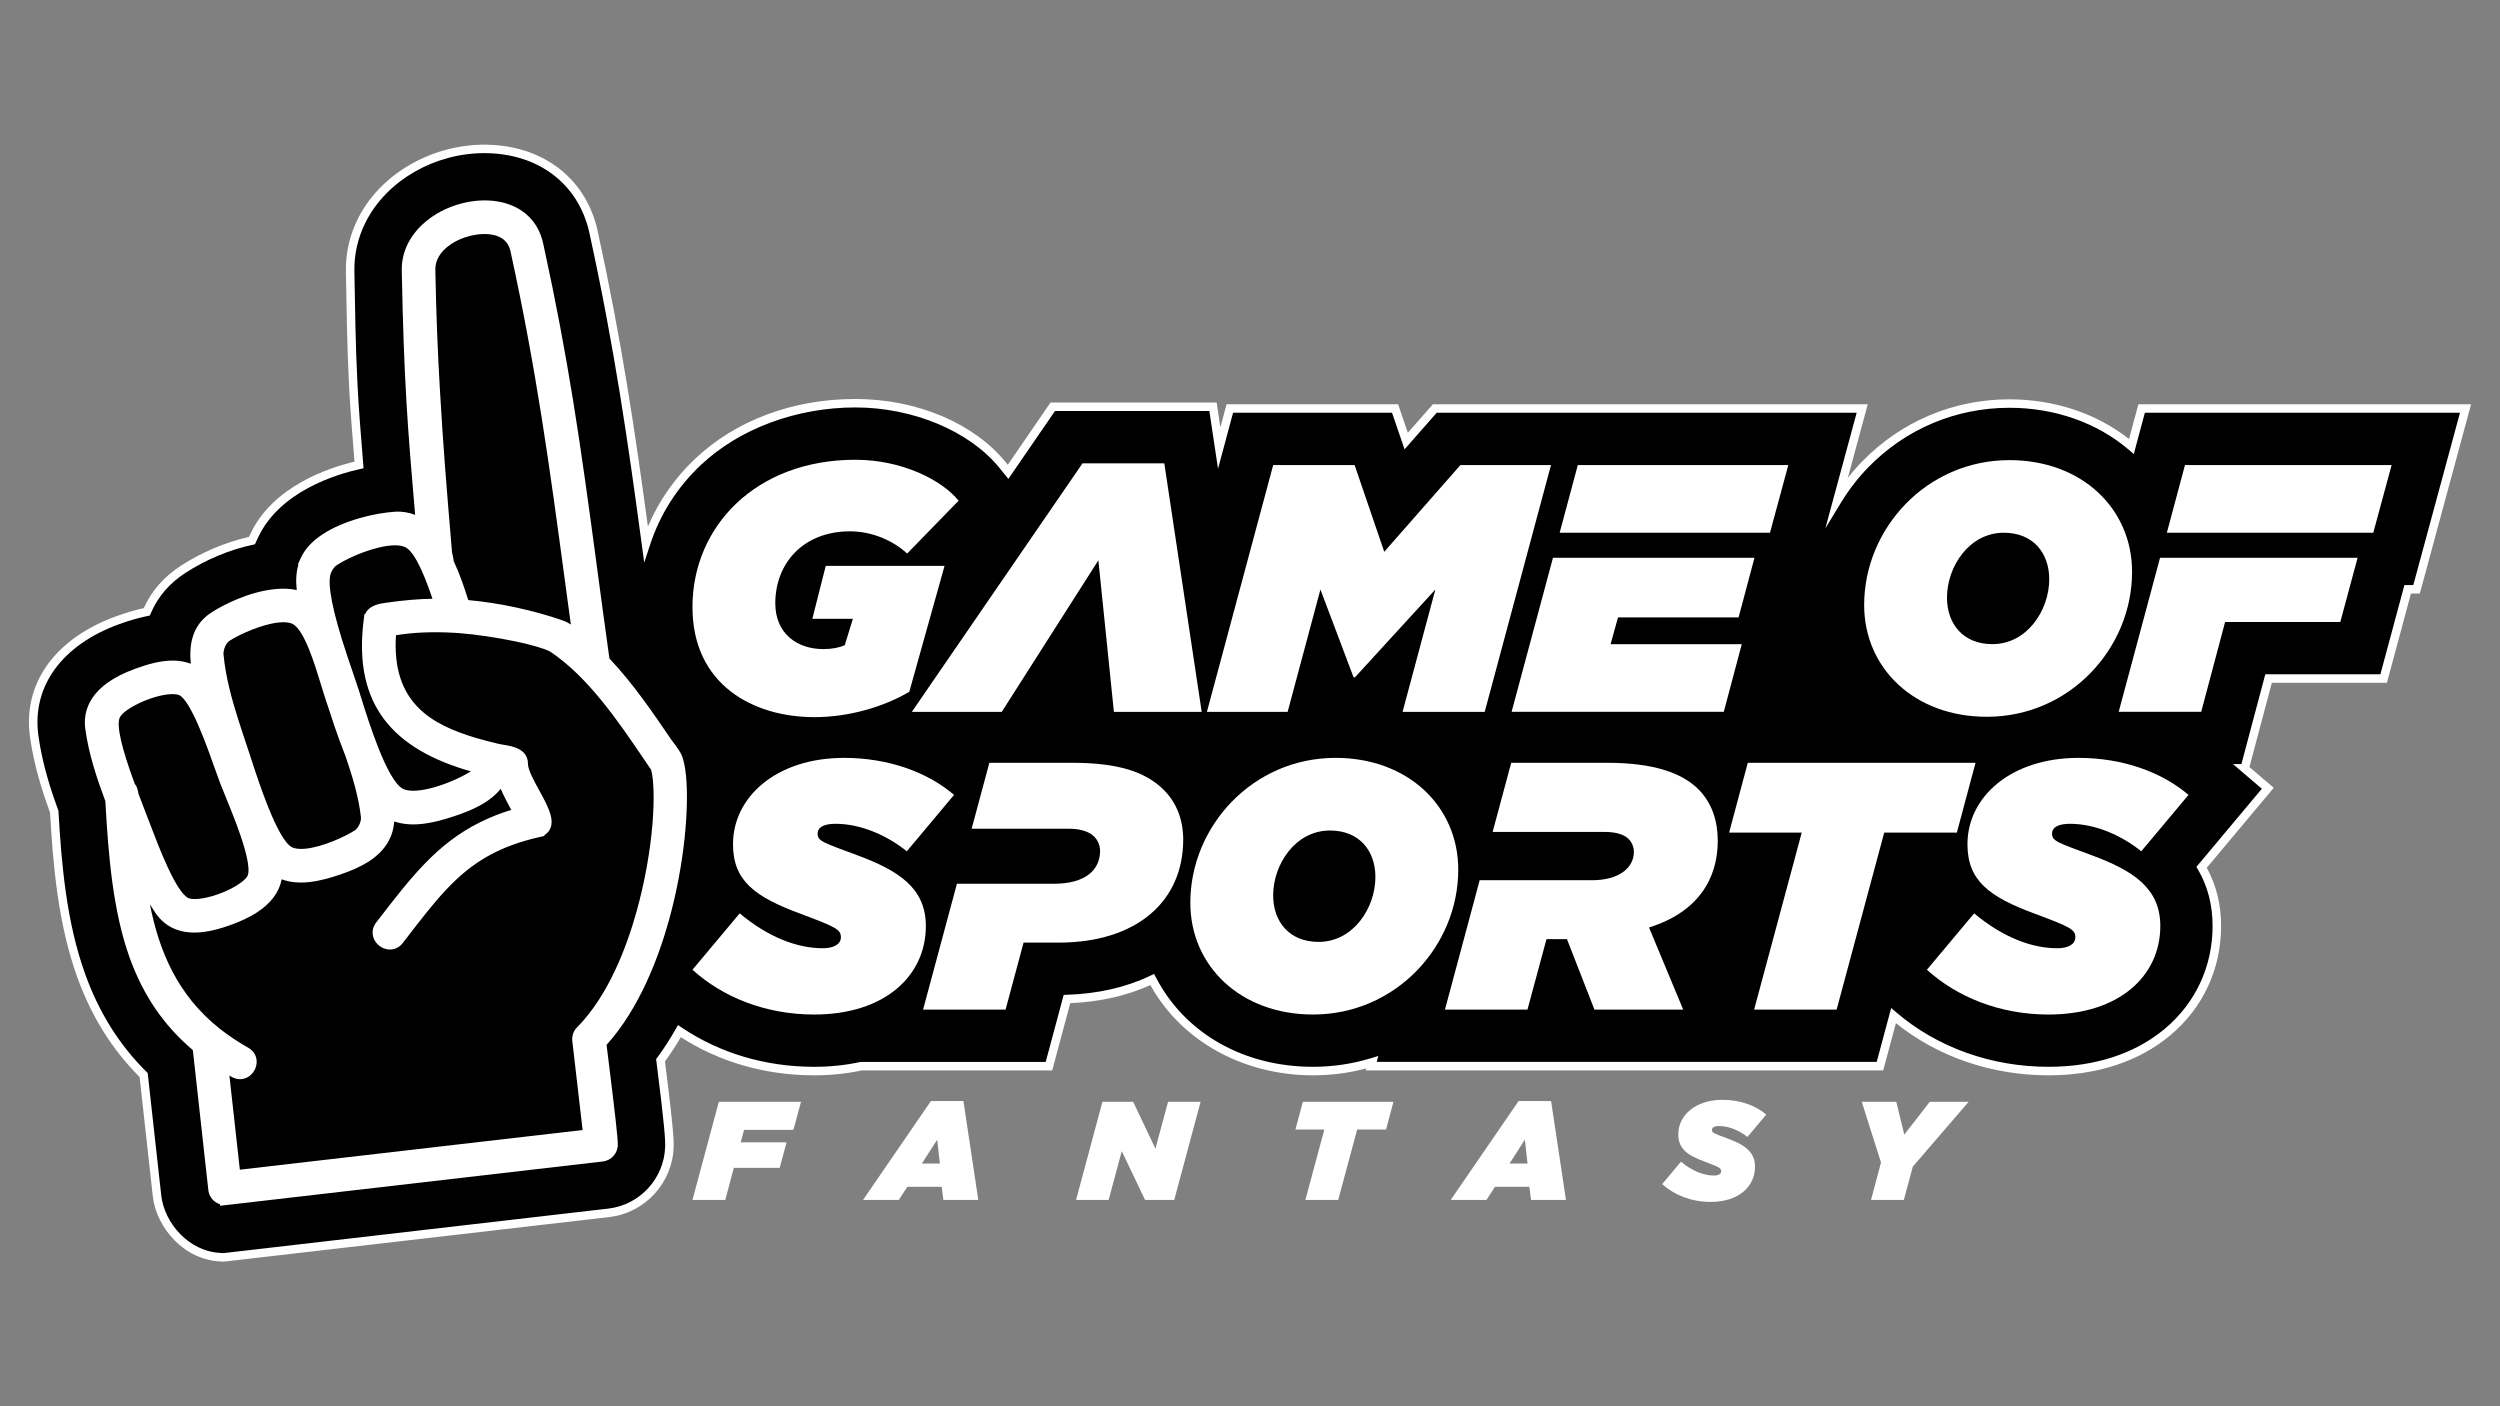
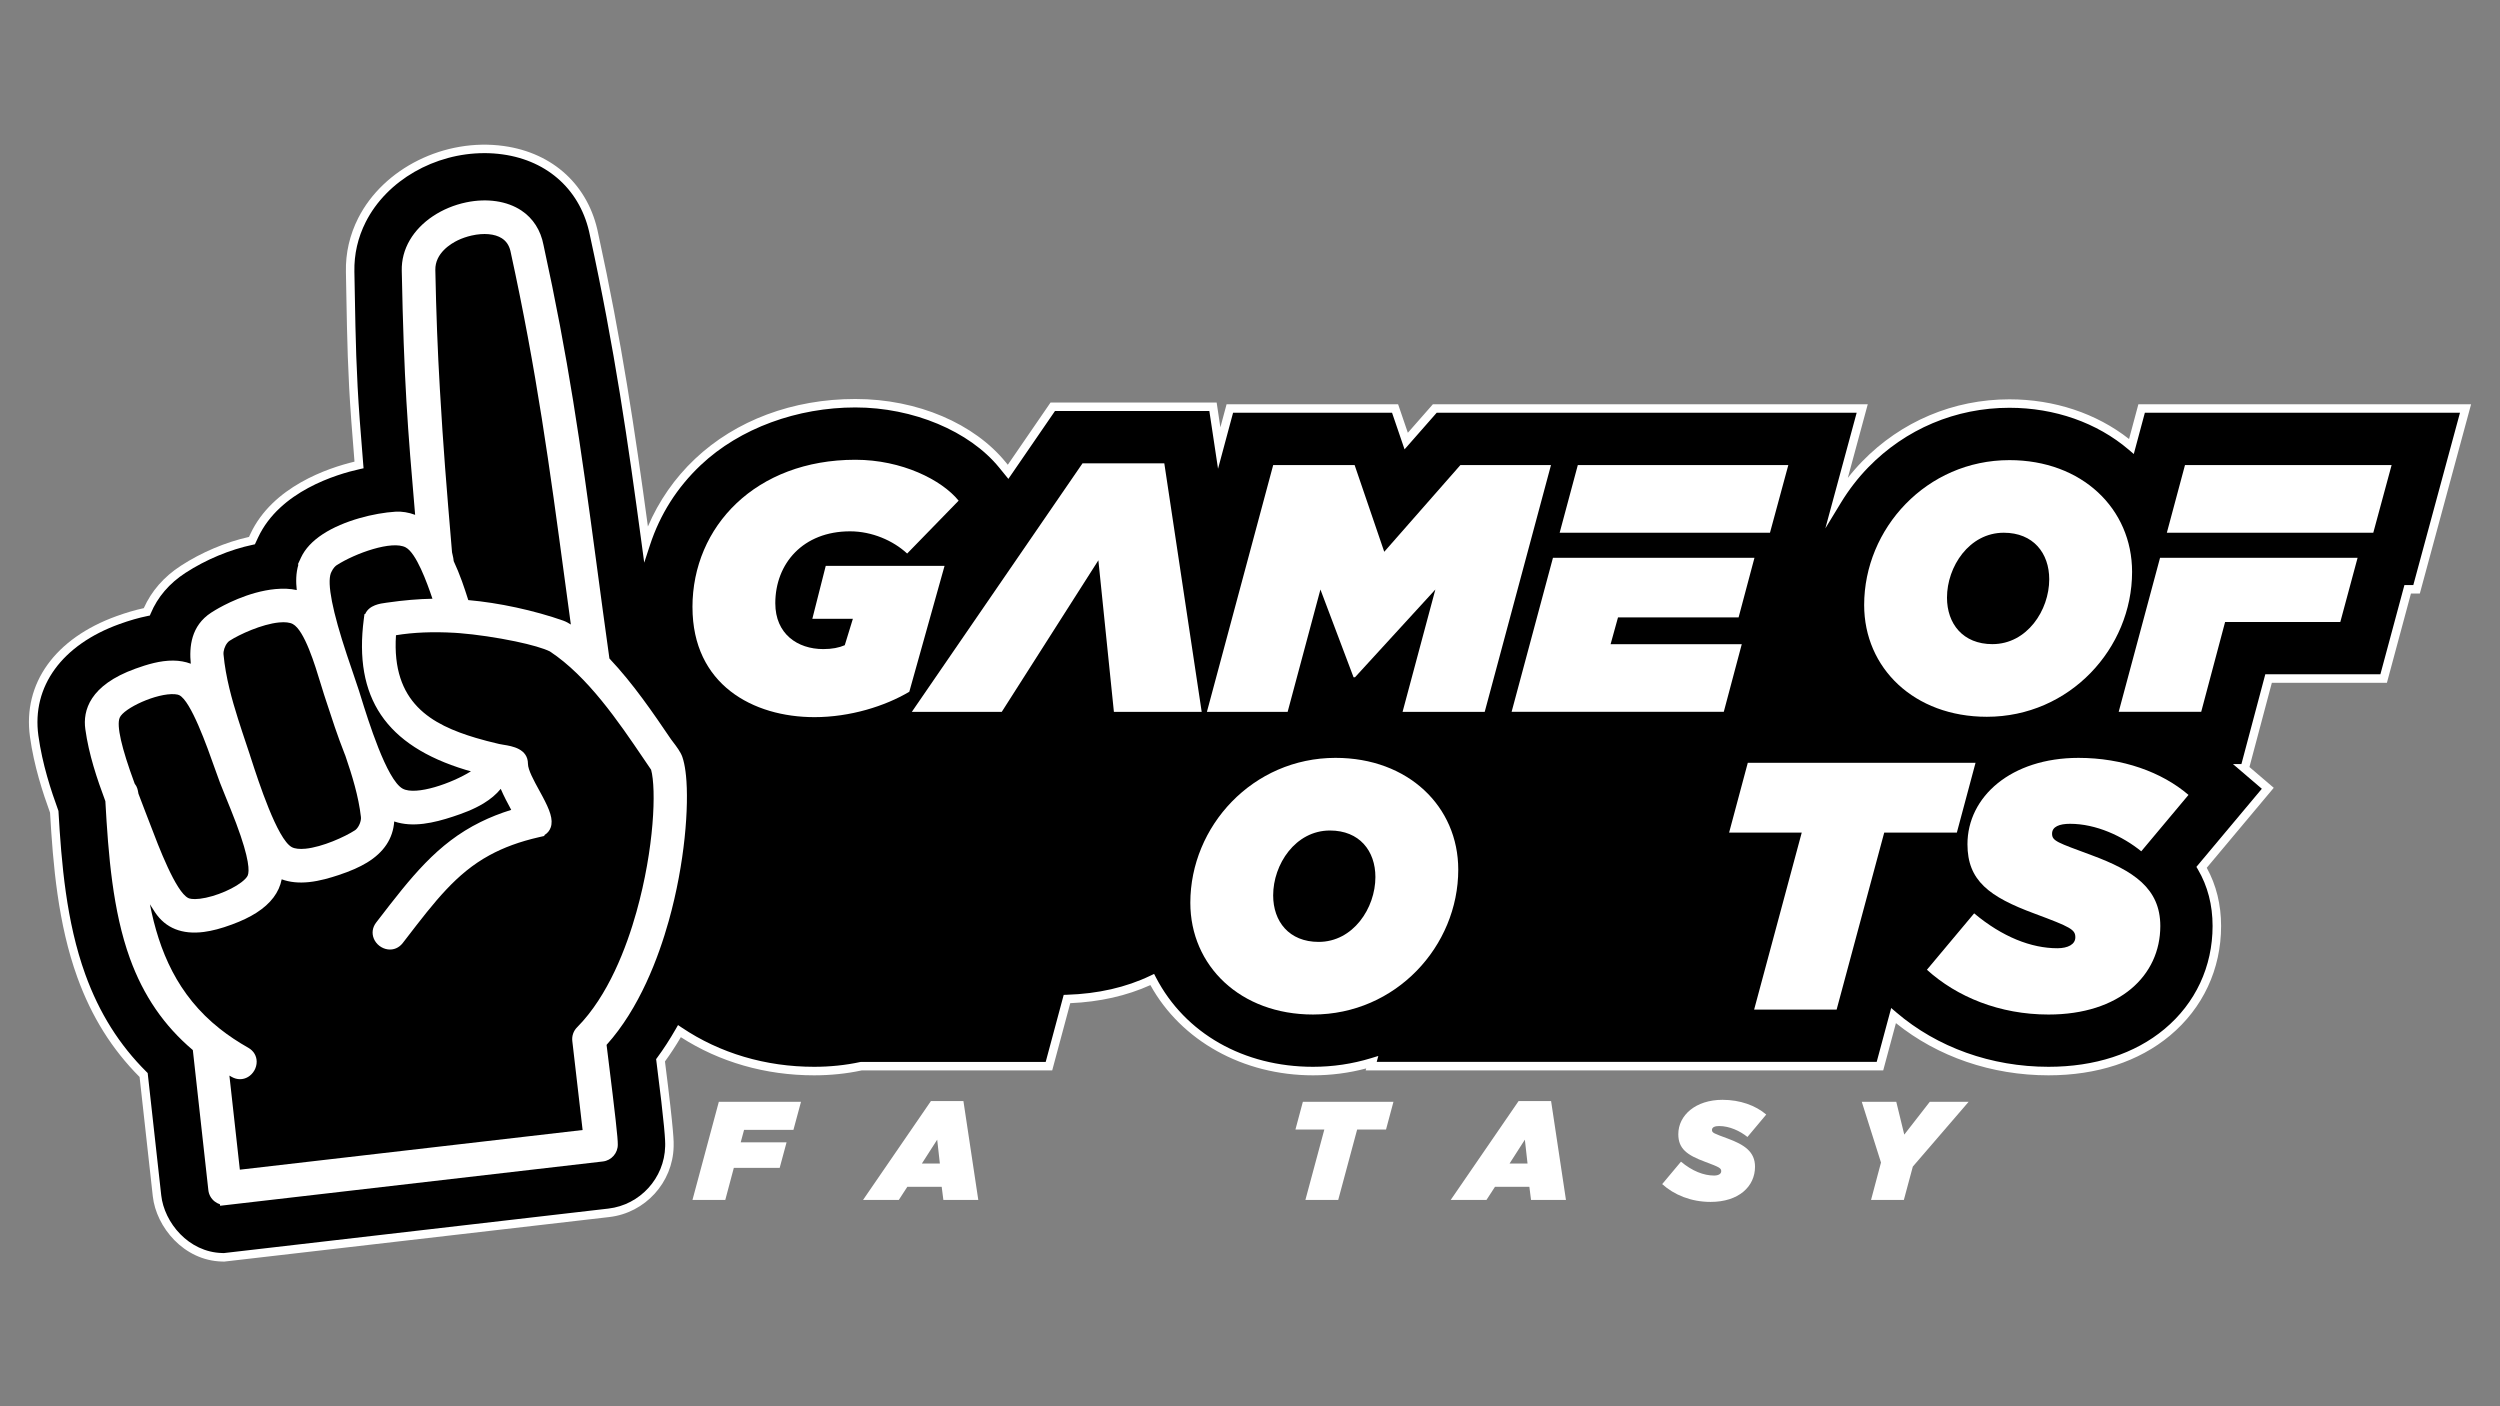
<svg xmlns="http://www.w3.org/2000/svg" id="Camada_1" data-name="Camada 1" viewBox="0 0 1920 1080">
  <rect x="0" y="0" width="1920" height="1080" fill="#808080" stroke="none" />
  <defs>
    <style>
      .cls-1, .cls-2 {
        stroke-width: 0px;
      }

      .cls-2 {
        fill: #fff;
      }
    </style>
  </defs>
  <g>
    <path class="cls-2" d="m552.06,846.18h63.11l-5.81,21.54h-37.91l-2.59,9.59h35.22l-5.28,19.6h-35.22l-6.57,24.66h-25.2l20.25-75.39Z" />
    <path class="cls-2" d="m714.92,845.64h24.99l11.42,75.93h-26.82l-1.29-10.12h-26.39l-6.57,10.12h-27.46l52.13-75.93Zm6.89,47.93l-2.05-18.31-11.74,18.31h13.79Z" />
-     <path class="cls-2" d="m846.67,846.18h23.59l17.12,35.97,9.69-35.97h24.99l-20.25,75.39h-22.4l-17.88-37.48-10.12,37.48h-24.99l20.25-75.39Z" />
    <path class="cls-2" d="m1017.07,867.5h-22.18l5.71-21.32h69.57l-5.71,21.32h-22.18l-14.54,54.07h-25.2l14.54-54.07Z" />
    <path class="cls-2" d="m1166.25,845.64h24.99l11.42,75.93h-26.82l-1.29-10.12h-26.39l-6.57,10.12h-27.46l52.13-75.93Zm6.89,47.93l-2.05-18.31-11.74,18.31h13.79Z" />
    <path class="cls-2" d="m1276.56,909.39l14.43-17.23c8.62,7.21,17.45,10.66,25.42,10.66,3.23,0,5.49-1.19,5.49-3.34,0-2.37-1.4-3.12-12.39-7.22-14-5.17-20.57-10.12-20.57-21.21,0-14.54,13.35-26.39,33.93-26.39,13.46,0,25.41,4.31,33.6,11.31l-14.43,17.23c-5.71-4.63-13.79-8.4-21.75-8.4-3.23,0-5.49.86-5.49,3.02,0,2.26,1.61,2.69,12.06,6.57,12.81,4.74,21,10.12,21,21.65,0,15.18-12.49,27.03-34.14,27.03-14.97,0-28-5.39-37.16-13.68Z" />
    <path class="cls-2" d="m1444.6,892.81l-14.76-46.63h26.5l6.14,25.2,19.6-25.2h29.83l-42.86,49.76-6.89,25.63h-25.2l7.65-28.76Z" />
  </g>
  <g>
    <path class="cls-1" d="m1836.76,313.74h-192.01l-7.82,29.14c-24.22-20.66-56.83-32.94-93.72-32.94-42.08,0-81.41,16.6-110.76,46.74-8.22,8.44-15.37,17.79-21.44,27.77l4.31-15.93,14.84-54.78h-182.38,0s-56.63,0-56.63,0h-89.25l-12.97,14.77-8.99,10.24-8.54-25.01h-126.91l-8.16,30.37-4.77-31.7h-123.07l-12.94,18.84-21.36,31.11-4.28-5.26c-23.45-28.81-67.81-47.43-113.02-47.43s-90.18,16.06-121.02,45.21c-18.57,17.55-32.04,39.01-39.8,62.73-11-81.72-21.26-152.27-39.85-237.52-7-35.44-33.07-59.63-69.79-64.74-43.99-6.12-89.61,16.43-108.46,53.64-6.3,12.45-9.36,25.8-9.08,39.67.13,6.39.24,12.43.34,18.24.6,33.06,1.07,59.17,3.8,96.21.85,11.54,1.78,23.08,2.68,33.96-31.79,7.03-66.3,23.97-80.46,54.33l-1.77,3.79c-17.98,3.79-36.68,11.55-52.87,22.07-12.99,8.44-22.32,19.38-27.88,32.64-6.93,1.41-14.25,3.51-22.1,6.33-45.73,16.48-69.81,49.8-64.42,89.14,2.97,21.61,9.34,41.37,15.43,58.12,2.4,41.75,6.18,85.68,20.81,126.06,10.86,29.98,26.55,54.95,47.83,76.06l10.28,92.79c2.46,22.18,22.29,46.53,50.03,47.2l1.51.04,295.46-34.18c25.99-3.01,45.92-24.9,46.51-51,.14-3.12.19-11.29-6.81-66.13,5.13-6.94,9.96-14.42,14.51-22.39,29.58,19.9,65.49,30.66,103.42,30.66,12.72,0,24.83-1.29,36.23-3.77h144.15l8.64-32.17,5.2-19.38c24.37-.77,46.49-5.87,65.48-14.97,22.06,42.42,67.92,70.29,123.48,70.29,15.67,0,30.95-2.31,45.49-6.76l-.8,2.99h304.74v-.03s52.71,0,52.71,0h33.29l8.65-32.15,1.78-6.63c32.08,27.47,74.13,42.58,119.03,42.58,36.29,0,67.8-10.28,91.13-29.74,24.59-20.5,38.13-49.5,38.13-81.66,0-18.19-4.6-33.01-11.71-45.09l23.24-27.74,27.6-32.96-17.91-15.31h.16l8.58-32.27,9.76-36.72h88.38l8.65-32.14,9.79-36.37h6.82l8.69-32.08,14.08-51.99,14.84-54.78h-56.76Z" />
    <path class="cls-2" d="m172.28,968.9l-1.74-.04c-29.5-.71-50.58-26.56-53.19-50.09l-10.15-91.65c-21.23-21.31-36.87-46.33-47.78-76.45-14.97-41.31-18.69-86.93-20.98-126.51-5.59-15.41-12.34-35.88-15.43-58.34-5.62-40.98,19.26-75.61,66.54-92.65,7.43-2.68,14.28-4.68,20.88-6.11,5.88-13.15,15.43-24.09,28.42-32.53,15.89-10.33,34.43-18.17,52.38-22.18l1.08-2.32c16.96-36.33,59.6-50.62,79.94-55.49-.96-11.58-1.76-21.81-2.45-31.18-2.73-37.1-3.2-63.23-3.8-96.31-.11-5.93-.21-11.95-.34-18.31-.29-14.42,2.89-28.28,9.43-41.21,19.45-38.4,66.48-61.7,111.82-55.4,38.13,5.31,65.25,30.48,72.53,67.33,18.01,82.57,28.18,151.42,38.15,224.91,8.29-19.49,20.6-37.23,36.07-51.85,31.44-29.73,75.22-46.1,123.25-46.1s91.5,19.09,115.54,48.63l1.54,1.89,32.81-47.78h127.59l2.86,19.04,4.76-17.72h131.74l7.48,21.89,19.22-21.89h333.99s-15.31,56.54-15.31,56.54c3.46-4.43,7.14-8.64,11.01-12.61,29.96-30.78,70.13-47.73,113.09-47.73,34.46,0,66.88,10.79,91.88,30.48l7.16-26.68h255.52l-39.37,145.37h-6.82l-18.45,68.51h-88.37l-17.21,64.7,18.67,15.97-51.46,61.43c7.31,13.23,11.02,28.26,11.02,44.73,0,33.14-13.96,63.03-39.3,84.16-23.93,19.95-56.16,30.49-93.22,30.49-43.66,0-85.07-14.2-117.21-40.09l-9.76,36.29-397.48.03.41-1.53c-13.24,3.52-26.96,5.3-40.85,5.3-53.69,0-101.24-26.47-124.9-69.3-18.23,8.24-38.9,12.91-61.54,13.89l-13.86,51.64h-146.3c-11.63,2.5-23.93,3.77-36.57,3.77-37.28,0-72.58-10.12-102.33-29.3-3.9,6.62-7.99,12.88-12.2,18.65,7.09,55.76,6.79,62.51,6.66,65.4-.63,27.62-21.86,50.9-49.39,54.09l-295.68,34.21ZM371.93,117.61c-37.99,0-74.8,20.81-91.03,52.85-6.06,11.97-8.99,24.8-8.73,38.14.13,6.37.23,12.39.34,18.18.6,33.12,1.07,59.17,3.79,96.09.74,10.11,1.62,21.21,2.68,33.93l.24,2.84-2.78.61c-18,3.98-61.67,17.07-78.22,52.52l-2.45,5.26-1.59.34c-17.68,3.73-36.07,11.41-51.77,21.61-12.39,8.05-21.36,18.54-26.65,31.16l-.67,1.59-1.69.34c-6.8,1.38-13.88,3.41-21.64,6.21-44.18,15.92-67.46,47.93-62.29,85.63,3.03,22.07,9.75,42.29,15.26,57.45l.16.45.03.48c2.26,39.23,5.9,84.49,20.62,125.14,10.72,29.58,26.11,54.07,47.06,74.86l.82.81,10.41,93.93c2.31,20.82,20.88,43.67,46.87,44.3l1.29.03,295.23-34.16c24.31-2.81,43.07-23.38,43.63-47.84.18-4.01-.33-15.1-6.78-65.65l-.17-1.3.78-1.05c4.96-6.72,9.77-14.15,14.3-22.07l1.74-3.04,2.91,1.96c29.27,19.69,64.41,30.1,101.6,30.1,12.3,0,24.26-1.24,35.53-3.69l.69-.07h141.65l13.82-51.48,2.42-.08c23.86-.75,45.45-5.68,64.17-14.66l2.84-1.36,1.45,2.8c22.32,42.92,67.4,68.54,120.59,68.54,15.21,0,30.19-2.22,44.53-6.61l5.62-1.72-1.23,4.56,384-.03,11.12-41.36,3.92,3.36c31.47,26.95,73,41.8,116.91,41.8,35.51,0,66.31-10.02,89.05-28.98,23.83-19.87,36.95-47.98,36.95-79.15,0-16.13-3.79-30.74-11.26-43.43l-1.17-1.98,50.25-59.99-22.16-18.95h6.48l18.35-68.99h88.39l18.45-68.51h6.83l35.84-132.34h-242.01l-8.51,31.71-3.92-3.35c-24.31-20.74-56.84-32.16-91.6-32.16-41.19,0-79.69,16.25-108.42,45.76-7.88,8.1-14.94,17.24-20.99,27.19l-11.94,19.64,24.05-88.79h-322.53s-24.7,28.13-24.7,28.13l-9.61-28.13h-122.08l-11.56,43.03-6.67-44.35h-118.55l-35.8,52.13-7.03-8.64c-22.85-28.08-66.22-46.23-110.49-46.23s-88.55,15.74-118.78,44.32c-18.11,17.13-31.22,37.77-38.94,61.37l-4.43,13.52-1.9-14.1c-10.53-78.23-20.79-150.08-39.8-237.26-6.73-34.07-31.8-57.3-67.05-62.2-4.68-.65-9.39-.97-14.08-.97Z" />
  </g>
  <path class="cls-2" d="m526.81,595.47l-.34-2.96c-.58-4.45-1.4-8.21-2.43-11.2-1.26-3.65-4.4-7.91-7.52-11.96-.54-.71-.98-1.26-1.21-1.61-13.59-20.02-28.96-42.66-47.28-62.02-3.49-24.94-6.69-48.8-9.78-71.89l-.24-1.82c-12.5-93.29-21.47-156.26-40.6-243.85-2.15-11.35-8.02-20.5-16.95-26.46-10.96-7.32-26.39-9.62-42.34-6.3-18.84,3.93-35.06,14.76-43.38,28.98-4.27,7.31-6.36,15.21-6.19,23.48,1.69,85.27,4.44,120.02,10.27,187.54-4.94-1.86-10.11-2.72-15.05-2.42-16.21.99-39.77,6.71-55.86,17.25-7.98,5.23-13.6,11.26-16.71,17.92l-2.44,5.28.41.16c-1.98,6.74-1.94,13.33-1.27,19.58-4.89-1.07-10.37-1.33-16.39-.76-21,1.97-40.53,12.78-46.02,16.05-1.14.68-2.23,1.35-3.26,2.02-15.58,10.12-16.97,26.31-15.71,39.26-4.12-1.56-8.63-2.36-13.48-2.41-10.12-.1-20.32,3.07-28.95,6.18-35.39,12.75-40.51,32.29-38.57,46.43,2.68,19.51,8.96,38.13,15.4,55.37,2.27,41.14,5.65,84.27,18.84,120.7,10.4,28.69,26.22,51.76,48.34,70.45l11.91,107.56c.38,3.43,2.07,6.5,4.77,8.65,1.24.99,2.63,1.73,4.1,2.2l.17,1.16,293.98-34.02c6.56-.76,11.54-6.47,11.43-13.04.11-4.37-1.93-22.72-7.54-67.77-.45-3.62-.82-6.63-1.08-8.74,25.24-27.97,39.89-67.06,47.77-95.22,12.45-44.48,15.61-88.17,13.21-111.81Zm-83.56,193.44c-2.82,2.8-4.17,6.67-3.72,10.6l7.91,68.35-263.24,30.46-8.02-72.26c.61.35,1.21.7,1.82,1.04,4.06,2.29,8.6,2.3,12.46.03,4.09-2.42,6.71-7.05,6.67-11.8-.04-4.48-2.4-8.36-6.45-10.65-7.87-4.45-15.18-9.32-21.73-14.49-32.88-25.94-46.81-60.11-53.81-95.67,1.3,2.13,2.62,4.2,3.97,6.21,8.13,12.11,20.71,17.16,37.44,15.01,6.32-.82,13.36-2.68,21.51-5.69,7.55-2.78,13.76-5.76,18.98-9.11,10.89-6.99,17.35-15.58,19.3-25.63,6.16,2.27,13.11,2.97,21.03,2.14,8.27-.86,16.41-3.32,22.59-5.36,9.14-3.03,16.09-6.09,21.88-9.6,12.99-7.9,20-18.5,20.92-31.6,14.41,4.88,30.62,1.04,45.05-3.7,7.36-2.42,15.93-5.52,23.66-10.24,5.37-3.28,9.72-6.96,13.1-11.11,2.36,5.54,5.27,11.01,8.05,16.14-8.47,2.64-16.24,5.72-23.61,9.36-33.35,16.45-53.38,42.45-78.74,75.38l-1.38,1.79c-2.85,3.7-3.5,8.2-1.8,12.34,1.81,4.4,6.03,7.65,10.75,8.28,4.45.6,8.62-1.19,11.47-4.88l2.64-3.42c22.37-29.07,38.53-50.07,63.9-63.96,10.96-6,23.4-10.55,38.03-13.9l4.22-.97v-.66c2.29-1.35,3.94-3.32,4.82-5.77,2.19-6.14-.71-13.55-6.46-24.27-.77-1.44-1.57-2.89-2.37-4.36-4.03-7.36-8.61-15.7-8.62-20.3-.03-11.64-12.19-13.6-18.73-14.65-1.26-.2-2.44-.39-3.44-.62-6.65-1.54-12.48-3.07-17.79-4.65-34-10.16-64.83-26.83-61.4-78.87,13.42-2.2,28.23-2.81,45.14-1.85,1.2.07,2.45.16,3.74.26,12.51.98,28.95,3.41,42.91,6.34,12.22,2.57,21.59,5.3,26.44,7.71,29.12,19.25,52.7,53.99,71.65,81.92,2.3,3.38,4.61,6.78,6.06,8.92,4.06,14.95,2.44,60.3-11.26,109.23-7.58,27.08-21.64,64.42-45.55,88.55Zm-10.59-312.23c-10.91-3.86-23.46-7.36-36.27-10.13-12.62-2.73-24.96-4.63-36.75-5.68-1.68-5.24-3.19-9.91-4.9-14.61-1.93-5.33-3.95-10.23-6.3-15.32-.08-1.42-.44-3.08-.94-5.23-.16-.67-.3-1.27-.34-1.48-4.51-53.41-6.62-78.98-9.34-125.35-1.73-29.6-2.84-58.68-3.49-91.53-.26-12.96,11.99-20.27,17.26-22.81,3.2-1.54,6.85-2.8,10.56-3.64,9.37-2.12,17.84-1.36,23.21,2.07,3.38,2.16,5.56,5.33,6.63,9.68l.15.7c20.01,91.62,29.99,165.61,41.53,251.29,1.54,11.43,3.11,23.07,4.74,34.99-1.89-1.22-3.83-2.27-5.77-2.96Zm-134.71-13.96l-1.27.17c-4.78.64-13.11,1.76-16.2,8.62l-.58.14-.48,3.67c-7.91,60.49,16.9,97.32,78.21,115.92l4.05,1.12c-14.42,9.09-42.24,18.9-52.43,13.33-12.31-6.72-26.68-53.06-32.09-70.51l-1.45-4.66c-1.08-3.43-2.62-7.93-4.41-13.14-1.49-4.34-3.15-9.19-4.85-14.32-11.18-33.71-15.33-54.85-12.36-62.89l.51-1.09c.63-1.36,1.43-2.58,2.31-3.56.54-.6,1.08-1.08,1.61-1.42,14.26-9.2,42.71-19.35,53.13-13.66,8.04,4.39,16.15,26.53,20.47,39.38-10.75.2-22.22,1.17-34.18,2.9Zm-20.76,164.75c.34,2.97-1.41,7.35-3.8,9.57-.27.25-.55.46-.82.64-7.62,4.95-24.96,12.86-38,14.13-4.57.44-8.21.02-10.49-1.22-11.14-6.04-25.68-50.81-31.15-67.67-.33-1.01-.64-1.97-.94-2.88h.02s-2.86-8.58-2.86-8.58c-2.13-6.37-4.33-12.95-6.38-19.47-4.57-14.5-9.47-31.71-11.11-49.37-.25-2.69.96-6.4,2.88-8.82h0c.56-.72,1.14-1.27,1.71-1.64,7.6-4.94,24.94-12.84,38.01-14.11,4.65-.46,8.32-.03,10.63,1.22,8.98,4.87,17.03,31.44,21.36,45.72.96,3.17,1.82,6,2.57,8.29l1.51,4.61c4.38,13.45,8.91,27.36,14.25,40.86l.66,1.66c5.15,15.05,10.15,31.16,11.95,47.07Zm-86.88,44.8c-.19.46-.71,1.45-2.1,2.86-6.48,6.61-22.69,13.67-34.7,15.11-5.65.67-8.09-.14-8.88-.53-9.59-4.67-22.86-39.67-29.24-56.49-1.46-3.86-2.75-7.24-3.81-9.87l-5.27-13.83c-.05-.29-.1-.57-.15-.85-.32-1.89-.74-4.39-2.7-6.79l-.17-.45c-10.04-27.24-13.87-44.14-11.38-50.21,3-7.29,28.5-19.12,42.39-18.07,1.81.14,2.81.47,3.34.73,8.98,4.37,21.36,39.35,27.3,56.16,1.54,4.34,2.89,8.17,4.02,11.12,1.11,2.92,2.63,6.64,4.36,10.87,2.5,6.13,5.34,13.07,8.06,20.29,10.53,28,10.1,37.04,8.91,39.94Z" />
  <g>
    <polygon class="cls-2" points="894.19 355.84 831.37 355.84 700.3 546.69 769.36 546.69 843.55 430.31 855.47 546.69 922.9 546.69 894.19 355.84" />
    <path class="cls-2" d="m531.81,466.28c0-62.01,48.74-113.18,125.09-113.18,35.74,0,66.33,15.44,79.33,31.41l-39.53,40.61c-10.83-10.01-27.07-17.06-43.87-17.06-36.01,0-57.4,24.64-57.4,55.24,0,23.56,17.06,35.2,36.83,35.2,6.77,0,12.18-1.08,16.52-2.98l6.23-20.3h-31.14l10.29-40.61h91.25l-27.07,96.66c-18.68,11.1-45.49,19.5-72.84,19.5-47.11,0-93.68-24.91-93.68-84.47Z" />
    <polygon class="cls-2" points="977.81 357.17 1040.35 357.17 1063.1 423.77 1121.58 357.17 1191.16 357.17 1140.26 546.69 1077.18 546.69 1102.36 452.74 1040.63 520.16 1039.54 520.16 1014.09 452.74 988.91 546.69 926.91 546.69 977.81 357.17" />
    <polygon class="cls-2" points="1211.76 357.17 1197.81 409.16 1359.34 409.16 1373.43 357.17 1211.76 357.17" />
    <polygon class="cls-2" points="1335.24 474.16 1347.43 428.39 1192.67 428.39 1160.92 546.66 1323.87 546.66 1337.68 494.74 1236.94 494.74 1242.63 474.16 1335.24 474.16" />
    <path class="cls-2" d="m1543.22,353.38c-63.63,0-111.55,52.53-111.55,111.27,0,48.47,38.46,85.84,94.22,85.84,63.63,0,111.55-52.53,111.55-111.29,0-48.45-38.44-85.82-94.22-85.82Zm-12.99,141.32c-22.76,0-34.94-15.7-34.94-35.72,0-23.84,17.07-49.84,43.6-49.84,22.74,0,34.92,15.72,34.92,35.74,0,23.82-17.05,49.81-43.58,49.81Z" />
    <polygon class="cls-2" points="1658.92 428.39 1627.16 546.66 1690.53 546.66 1708.88 477.68 1797.36 477.68 1810.63 428.39 1658.92 428.39" />
    <polygon class="cls-2" points="1678.07 357.17 1664.13 409.16 1822.68 409.16 1836.76 357.17 1678.07 357.17" />
  </g>
  <g>
-     <path class="cls-2" d="m531.81,744.77l36.28-43.32c21.67,18.14,43.87,26.8,63.9,26.8,8.13,0,13.81-2.98,13.81-8.39,0-5.96-3.52-7.85-31.14-18.14-35.2-12.99-51.71-25.45-51.71-53.33,0-36.55,33.57-66.34,85.29-66.34,33.84,0,63.89,10.83,84.47,28.43l-36.28,43.32c-14.35-11.64-34.66-21.12-54.69-21.12-8.13,0-13.81,2.17-13.81,7.58,0,5.69,4.06,6.76,30.33,16.52,32.22,11.91,52.8,25.45,52.8,54.42,0,38.18-31.41,67.96-85.83,67.96-37.64,0-70.4-13.54-93.41-34.39Z" />
-     <path class="cls-2" d="m893.81,606.68c-14.08-14.08-35.41-20.85-70.34-20.85h-63.64l-13.61,50.64h75.08c7.04,0,14.62,1.63,18.96,5.96,2.98,2.98,4.6,7.04,4.6,11.1,0,14.35-11.1,25.18-35.2,25.18h-74.74l-26,96.67h63.37l13.81-51.45h26.81c60.05,0,95.8-31.68,95.8-79.07,0-14.89-4.87-28.16-14.89-38.18Z" />
    <path class="cls-2" d="m1025.72,582.04c-63.63,0-111.55,52.53-111.55,111.29,0,48.47,38.46,85.82,94.22,85.82,63.63,0,111.55-52.51,111.55-111.27,0-48.47-38.44-85.84-94.22-85.84Zm-12.99,141.34c-22.76,0-34.94-15.7-34.94-35.74,0-23.82,17.07-49.81,43.6-49.81,22.74,0,34.92,15.7,34.92,35.74,0,23.82-17.05,49.81-43.58,49.81Z" />
-     <path class="cls-2" d="m1319.24,645.68c0-14.89-4.33-28.98-14.89-39.54-12.73-12.73-34.93-20.31-69.87-20.31h-73.86l-14.28,53.08h85.71c8.94,0,15.17,1.9,18.69,5.42,2.71,2.71,4.06,6.23,4.06,10.02,0,11.92-11.1,21.66-32.16,21.66h-86.25l-26.67,99.38h63.37l14.62-54.16h15.71l21.12,54.16h68.17l-26.27-63.1c37.37-11.64,52.81-37.1,52.81-66.62Z" />
    <polygon class="cls-2" points="1383.73 639.45 1327.95 639.45 1342.3 585.84 1517.21 585.84 1502.86 639.45 1447.08 639.45 1410.53 775.36 1347.17 775.36 1383.73 639.45" />
    <path class="cls-2" d="m1479.87,744.77l36.28-43.32c21.67,18.14,43.87,26.8,63.9,26.8,8.13,0,13.81-2.98,13.81-8.39,0-5.96-3.52-7.85-31.14-18.14-35.2-12.99-51.71-25.45-51.71-53.33,0-36.55,33.57-66.34,85.29-66.34,33.84,0,63.89,10.83,84.47,28.43l-36.28,43.32c-14.35-11.64-34.66-21.12-54.69-21.12-8.13,0-13.81,2.17-13.81,7.58,0,5.69,4.06,6.76,30.33,16.52,32.22,11.91,52.8,25.45,52.8,54.42,0,38.18-31.41,67.96-85.83,67.96-37.64,0-70.4-13.54-93.41-34.39Z" />
  </g>
</svg>